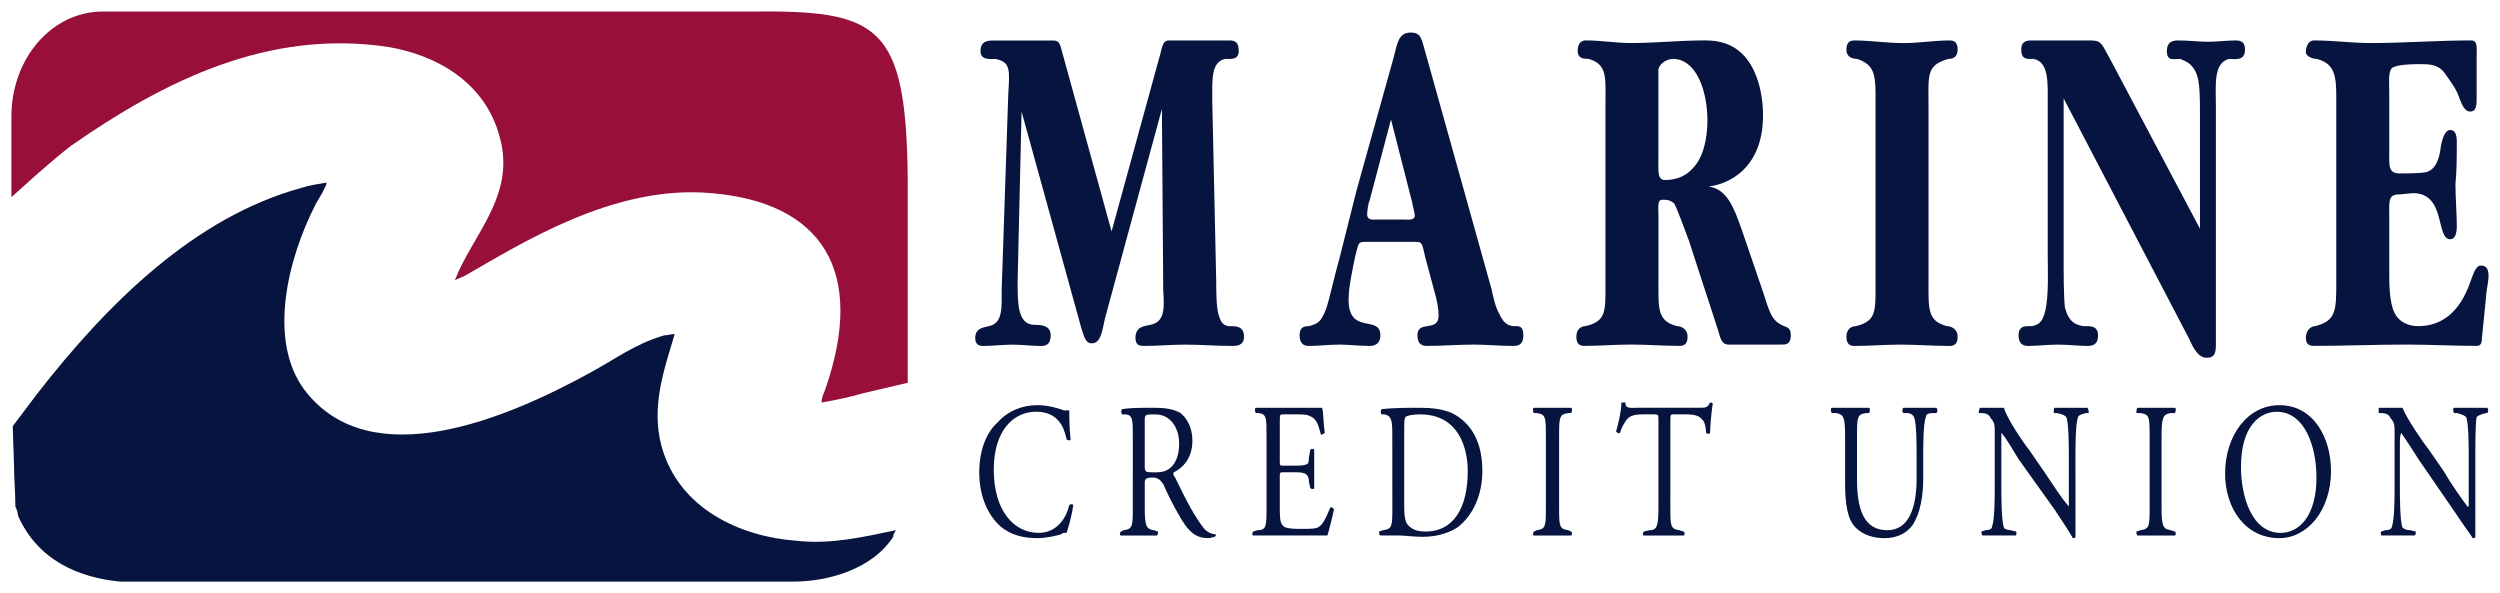
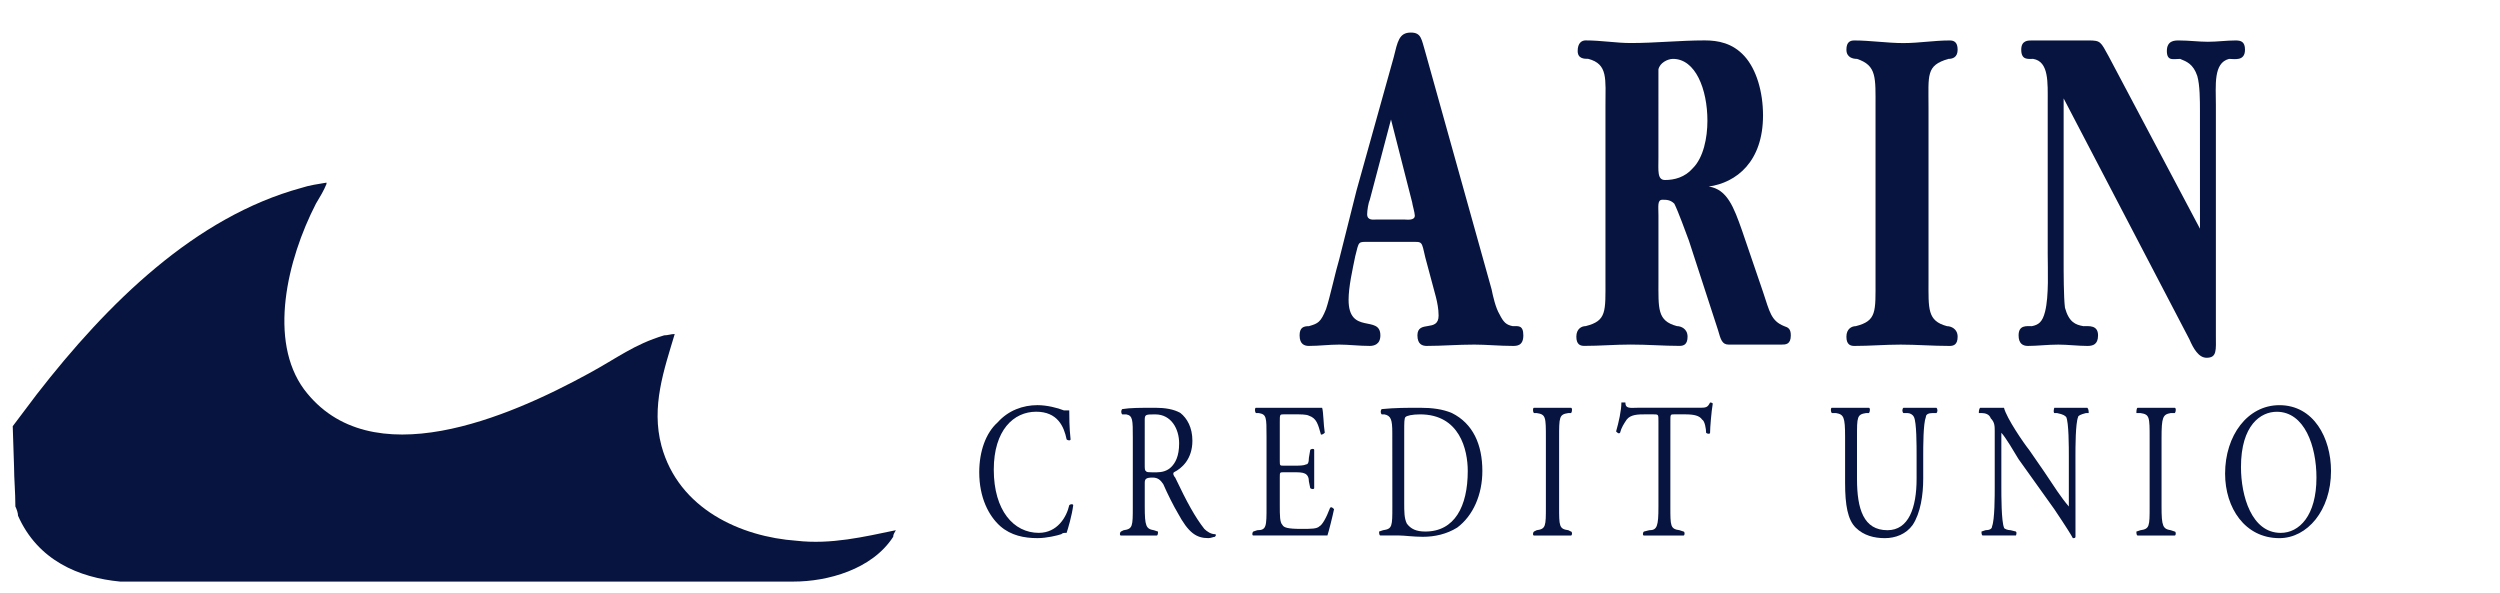
<svg xmlns="http://www.w3.org/2000/svg" xmlns:ns1="http://www.inkscape.org/namespaces/inkscape" xmlns:ns2="http://sodipodi.sourceforge.net/DTD/sodipodi-0.dtd" width="109.565mm" height="25.988mm" viewBox="0 0 109.565 25.988" version="1.1" id="svg10671" ns1:version="0.92.0 r15299" ns2:docname="marine credit union.svg">
  <defs id="defs10665">
    <clipPath id="clipPath10214" clipPathUnits="userSpaceOnUse">
      <path ns1:connector-curvature="0" id="path10212" d="m 151.86,664.04 h 308.4 v 71.15 h -308.4 z" />
    </clipPath>
  </defs>
  <ns2:namedview id="base" pagecolor="#ffffff" bordercolor="#666666" borderopacity="1.0" ns1:pageopacity="0.0" ns1:pageshadow="2" ns1:zoom="2.1860851" ns1:cx="205.16128" ns1:cy="47.212739" ns1:document-units="mm" ns1:current-layer="layer1" showgrid="false" fit-margin-top="0" fit-margin-left="0" fit-margin-right="0" fit-margin-bottom="0" ns1:window-width="1280" ns1:window-height="744" ns1:window-x="-4" ns1:window-y="-4" ns1:window-maximized="1" />
  <g ns1:label="Layer 1" ns1:groupmode="layer" id="layer1" transform="translate(-12.998,-130.801)">
    <g id="g10876" transform="translate(0.5,-0.5)">
-       <path d="m 63.305,133.824 c 0.116,-0.346 0.116,-0.75 0.406,-0.75 h 2.669 c 0.232,0 0.406,0.058 0.406,0.462 0,0.404 -0.348,0.346 -0.58,0.346 -0.638,0.115 -0.58,0.923 -0.58,1.789 l 0.174,7.963 c 0,0.404 0,1.154 0.116,1.5 0.116,0.404 0.29,0.462 0.522,0.462 0.232,0 0.58,0 0.58,0.462 0,0.404 -0.348,0.404 -0.522,0.404 -0.696,0 -1.393,-0.058 -2.089,-0.058 -0.58,0 -1.16,0.058 -1.741,0.058 -0.174,0 -0.406,0 -0.406,-0.346 0,-0.519 0.406,-0.519 0.638,-0.577 0.638,-0.115 0.638,-0.692 0.58,-1.5 l -0.058,-7.963 -2.495,9.175 c -0.116,0.519 -0.174,1.096 -0.58,1.096 -0.29,0 -0.348,-0.346 -0.464,-0.692 l -2.611,-9.463 -0.174,7.443 c 0,0.981 0,1.904 0.754,1.904 0.232,0 0.696,0 0.696,0.462 0,0.404 -0.232,0.462 -0.406,0.462 -0.406,0 -0.87,-0.058 -1.277,-0.058 -0.406,0 -0.87,0.058 -1.277,0.058 -0.174,0 -0.348,-0.058 -0.348,-0.346 0,-0.462 0.406,-0.462 0.58,-0.519 0.638,-0.115 0.58,-0.808 0.58,-1.616 l 0.29,-8.598 c 0.058,-0.981 0.116,-1.385 -0.58,-1.5 -0.232,0 -0.638,0.058 -0.638,-0.346 0,-0.462 0.348,-0.462 0.58,-0.462 h 2.611 c 0.29,0 0.29,0.173 0.406,0.577 l 2.147,7.79 z" style="fill:#06143f;fill-opacity:1;fill-rule:nonzero;stroke:none;stroke-width:0.058" id="path10218" ns1:connector-curvature="0" />
      <path d="m 73.575,133.824 c 0.174,-0.692 0.232,-1.096 0.754,-1.096 0.464,0 0.464,0.289 0.638,0.866 l 2.901,10.386 c 0.058,0.288 0.174,0.808 0.348,1.096 0.174,0.346 0.29,0.462 0.58,0.519 0.232,0 0.464,-0.058 0.464,0.404 0,0.462 -0.29,0.462 -0.464,0.462 -0.58,0 -1.16,-0.058 -1.683,-0.058 -0.754,0 -1.393,0.058 -2.089,0.058 -0.174,0 -0.406,-0.058 -0.406,-0.462 0,-0.692 0.928,-0.115 0.928,-0.866 0,-0.289 -0.058,-0.577 -0.116,-0.808 l -0.464,-1.731 c -0.174,-0.75 -0.116,-0.692 -0.638,-0.692 h -1.799 c -0.522,0 -0.464,-0.058 -0.638,0.635 -0.116,0.577 -0.29,1.327 -0.29,1.904 0,1.558 1.393,0.635 1.393,1.558 0,0.404 -0.29,0.462 -0.464,0.462 -0.464,0 -0.928,-0.058 -1.335,-0.058 -0.464,0 -0.87,0.058 -1.335,0.058 -0.174,0 -0.406,-0.058 -0.406,-0.462 0,-0.346 0.174,-0.404 0.406,-0.404 0.406,-0.115 0.522,-0.173 0.754,-0.75 0.174,-0.519 0.406,-1.616 0.58,-2.193 l 0.754,-3 z m -1.044,6.232 c -0.058,0.115 -0.116,0.462 -0.116,0.635 0,0.289 0.29,0.231 0.406,0.231 h 1.219 c 0.116,0 0.464,0.058 0.464,-0.173 0,-0.115 -0.116,-0.519 -0.116,-0.577 l -0.928,-3.635 z" style="fill:#06143f;fill-opacity:1;fill-rule:nonzero;stroke:none;stroke-width:0.058" id="path10222" ns1:connector-curvature="0" />
      <path d="m 89.764,144.095 c 0.29,0.866 0.348,1.269 0.928,1.5 0.174,0.058 0.29,0.115 0.29,0.404 0,0.404 -0.232,0.404 -0.406,0.404 h -1.16 -1.16 c -0.29,0 -0.348,-0.231 -0.464,-0.635 l -1.277,-3.924 c -0.174,-0.462 -0.464,-1.269 -0.638,-1.616 -0.174,-0.173 -0.348,-0.173 -0.522,-0.173 -0.232,0 -0.174,0.289 -0.174,0.692 v 2.827 c 0,1.269 -0.058,1.789 0.812,2.02 0.174,0 0.464,0.115 0.464,0.462 0,0.346 -0.174,0.404 -0.348,0.404 -0.696,0 -1.393,-0.058 -2.147,-0.058 -0.696,0 -1.335,0.058 -2.031,0.058 -0.174,0 -0.348,-0.058 -0.348,-0.404 0,-0.346 0.232,-0.462 0.406,-0.462 0.928,-0.231 0.87,-0.635 0.87,-2.02 v -7.617 c 0,-1.212 0.116,-1.846 -0.754,-2.077 -0.174,0 -0.464,0 -0.464,-0.346 0,-0.346 0.174,-0.462 0.348,-0.462 0.696,0 1.335,0.115 1.973,0.115 1.102,0 2.147,-0.115 3.249,-0.115 0.58,0 1.219,0.115 1.741,0.692 0.522,0.577 0.812,1.558 0.812,2.597 0,2.02 -1.16,2.943 -2.379,3.116 0.812,0.115 1.102,0.923 1.451,1.904 z m -4.584,-5.886 c 0,0.577 -0.058,0.981 0.29,0.981 0.406,0 0.87,-0.115 1.219,-0.519 0.464,-0.462 0.638,-1.327 0.638,-2.077 0,-1.385 -0.522,-2.712 -1.509,-2.712 -0.232,0 -0.58,0.173 -0.638,0.462 v 0.981 z" style="fill:#06143f;fill-opacity:1;fill-rule:nonzero;stroke:none;stroke-width:0.058" id="path10226" ns1:connector-curvature="0" />
      <path d="m 97.017,143.576 c 0,1.269 -0.058,1.789 0.812,2.02 0.174,0 0.464,0.115 0.464,0.462 0,0.346 -0.174,0.404 -0.348,0.404 -0.754,0 -1.451,-0.058 -2.147,-0.058 -0.696,0 -1.335,0.058 -2.031,0.058 -0.174,0 -0.348,-0.058 -0.348,-0.404 0,-0.346 0.232,-0.462 0.406,-0.462 0.928,-0.231 0.87,-0.635 0.87,-2.02 v -7.559 c 0,-1.327 0.058,-1.846 -0.812,-2.135 -0.174,0 -0.464,-0.058 -0.464,-0.404 0,-0.346 0.174,-0.404 0.348,-0.404 0.696,0 1.451,0.115 2.147,0.115 0.696,0 1.335,-0.115 2.031,-0.115 0.174,0 0.348,0.058 0.348,0.404 0,0.346 -0.232,0.404 -0.406,0.404 -0.986,0.289 -0.87,0.692 -0.87,2.135 z" style="fill:#06143f;fill-opacity:1;fill-rule:nonzero;stroke:none;stroke-width:0.058" id="path10230" ns1:connector-curvature="0" />
      <path d="m 108.913,136.132 c 0,-0.404 0,-1.096 -0.116,-1.5 -0.174,-0.519 -0.464,-0.635 -0.754,-0.75 -0.29,0 -0.58,0.115 -0.58,-0.346 0,-0.462 0.348,-0.462 0.522,-0.462 0.464,0 0.87,0.058 1.277,0.058 0.406,0 0.812,-0.058 1.219,-0.058 0.232,0 0.406,0.058 0.406,0.404 0,0.519 -0.464,0.404 -0.696,0.404 -0.696,0.173 -0.58,1.154 -0.58,2.02 v 10.098 c 0,0.635 0.058,0.981 -0.406,0.981 -0.348,0 -0.58,-0.404 -0.754,-0.808 l -5.512,-10.559 v 7.097 c 0,0.519 0,1.616 0.058,2.077 0.174,0.635 0.464,0.75 0.812,0.808 0.232,0 0.638,-0.058 0.638,0.404 0,0.404 -0.232,0.462 -0.464,0.462 -0.406,0 -0.87,-0.058 -1.277,-0.058 -0.464,0 -0.928,0.058 -1.335,0.058 -0.232,0 -0.406,-0.115 -0.406,-0.462 0,-0.462 0.348,-0.404 0.58,-0.404 0.29,-0.058 0.464,-0.173 0.58,-0.635 0.174,-0.692 0.116,-1.846 0.116,-2.539 v -6.636 c 0,-0.866 0.058,-1.789 -0.638,-1.904 -0.232,0 -0.522,0.058 -0.522,-0.404 0,-0.404 0.29,-0.404 0.464,-0.404 h 2.495 c 0.522,0 0.522,0.058 0.87,0.692 l 4.004,7.559 z" style="fill:#06143f;fill-opacity:1;fill-rule:nonzero;stroke:none;stroke-width:0.058" id="path10234" ns1:connector-curvature="0" />
-       <path d="m 117.21,137.921 c 0,0.635 -0.058,0.981 0.464,0.981 0.29,0 0.87,0 1.161,-0.058 0.406,-0.115 0.58,-0.577 0.638,-1.154 0.058,-0.288 0.174,-0.692 0.406,-0.692 0.232,0 0.29,0.231 0.29,0.519 0,0.635 0,1.269 -0.058,1.846 0,0.635 0.058,1.269 0.058,1.846 0,0.289 -0.058,0.577 -0.29,0.577 -0.638,0 -0.174,-2.02 -1.625,-2.02 l -0.638,0.058 c -0.464,0 -0.406,0.346 -0.406,0.923 v 2.481 c 0,0.519 0,1.327 0.232,1.789 0.232,0.462 0.696,0.577 1.044,0.577 0.986,0 1.799,-0.577 2.263,-1.904 0.116,-0.289 0.232,-0.75 0.464,-0.75 0.232,0 0.348,0.115 0.348,0.462 0,0.231 -0.116,0.75 -0.116,0.981 l -0.174,1.731 c 0,0.231 -0.058,0.346 -0.232,0.346 -1.044,0 -2.031,-0.058 -3.075,-0.058 -1.335,0 -2.727,0.058 -4.062,0.058 -0.174,0 -0.348,-0.058 -0.348,-0.346 0,-0.346 0.232,-0.519 0.406,-0.519 0.928,-0.231 0.928,-0.692 0.928,-1.962 v -7.617 c 0,-1.212 0.058,-1.904 -0.87,-2.135 -0.174,0 -0.464,-0.115 -0.464,-0.289 0,-0.346 0.174,-0.519 0.348,-0.519 0.87,0 1.683,0.115 2.495,0.115 1.451,0 2.901,-0.115 4.41,-0.115 0.29,0 0.232,0.346 0.232,0.75 v 1.731 c 0,0.346 0,0.635 -0.29,0.635 -0.232,0 -0.348,-0.289 -0.464,-0.577 -0.116,-0.404 -0.406,-0.75 -0.638,-1.096 -0.29,-0.404 -0.696,-0.404 -1.102,-0.404 -0.232,0 -0.986,0 -1.219,0.173 -0.174,0.173 -0.116,0.75 -0.116,0.981 z" style="fill:#06143f;fill-opacity:1;fill-rule:nonzero;stroke:none;stroke-width:0.058" id="path10238" ns1:connector-curvature="0" />
      <path d="m 56.226,149.807 c 0.464,-0.519 1.102,-0.75 1.741,-0.75 0.406,0 0.87,0.115 1.16,0.231 h 0.232 c 0,0.231 0,0.75 0.058,1.269 0,0.058 -0.116,0.058 -0.174,0 -0.116,-0.577 -0.406,-1.212 -1.335,-1.212 -0.986,0 -1.857,0.808 -1.857,2.539 0,1.789 0.87,2.77 1.973,2.77 0.812,0 1.219,-0.692 1.335,-1.212 0.058,-0.058 0.174,-0.058 0.174,0 -0.058,0.462 -0.232,1.039 -0.29,1.212 -0.116,0 -0.174,0 -0.232,0.058 -0.174,0.058 -0.638,0.173 -1.044,0.173 -0.58,0 -1.16,-0.115 -1.625,-0.519 -0.522,-0.462 -0.928,-1.269 -0.928,-2.366 0,-0.923 0.29,-1.731 0.812,-2.193" style="fill:#06143f;fill-opacity:1;fill-rule:nonzero;stroke:none;stroke-width:0.058" id="path10242" ns1:connector-curvature="0" />
      <path d="m 62.145,150.5 c 0,-0.808 0,-0.981 -0.29,-1.039 h -0.174 c -0.058,-0.058 -0.058,-0.173 0,-0.231 0.348,-0.058 0.812,-0.058 1.451,-0.058 0.406,0 0.812,0.058 1.102,0.231 0.29,0.231 0.522,0.635 0.522,1.212 0,0.808 -0.464,1.212 -0.812,1.385 -0.058,0.058 0,0.173 0.058,0.231 0.522,1.096 0.87,1.731 1.277,2.25 0.116,0.115 0.29,0.231 0.464,0.231 0.058,0 0.058,0.058 0,0.115 -0.058,0 -0.174,0.058 -0.29,0.058 -0.522,0 -0.87,-0.231 -1.335,-1.096 -0.174,-0.288 -0.464,-0.866 -0.638,-1.269 -0.116,-0.173 -0.232,-0.289 -0.464,-0.289 -0.29,0 -0.348,0.058 -0.348,0.231 v 1.039 c 0,0.866 0.058,0.981 0.406,1.039 l 0.174,0.058 c 0,0.058 0,0.173 -0.058,0.173 H 62.435 61.622 c -0.058,0 -0.058,-0.115 0,-0.173 l 0.116,-0.058 c 0.406,-0.058 0.406,-0.173 0.406,-1.039 z m 0.522,1.154 c 0,0.173 0,0.289 0.058,0.289 0,0.058 0.116,0.058 0.464,0.058 0.232,0 0.464,-0.058 0.638,-0.231 0.174,-0.173 0.348,-0.462 0.348,-1.039 0,-0.635 -0.348,-1.269 -1.044,-1.269 -0.406,0 -0.464,0 -0.464,0.231 z" style="fill:#06143f;fill-opacity:1;fill-rule:nonzero;stroke:none;stroke-width:0.058" id="path10246" ns1:connector-curvature="0" />
      <path d="m 68.005,150.442 c 0,-0.866 0,-0.981 -0.348,-1.039 h -0.116 c -0.058,-0.058 -0.058,-0.231 0,-0.231 h 0.754 1.277 0.87 c 0.058,0.173 0.058,0.75 0.116,1.096 -0.058,0.058 -0.174,0.115 -0.174,0.058 -0.116,-0.404 -0.174,-0.692 -0.522,-0.808 -0.116,-0.058 -0.348,-0.058 -0.638,-0.058 h -0.464 c -0.174,0 -0.174,0 -0.174,0.346 v 1.673 c 0,0.231 0,0.231 0.174,0.231 h 0.406 c 0.29,0 0.464,0 0.58,-0.058 0.058,0 0.116,-0.058 0.116,-0.289 l 0.058,-0.346 c 0.058,-0.058 0.174,-0.058 0.174,0 v 0.866 0.808 c 0,0.058 -0.116,0.058 -0.174,0 l -0.058,-0.289 c 0,-0.173 -0.058,-0.289 -0.174,-0.346 -0.116,-0.058 -0.29,-0.058 -0.522,-0.058 h -0.406 c -0.174,0 -0.174,0 -0.174,0.231 v 1.212 c 0,0.462 0,0.75 0.116,0.866 0.058,0.115 0.232,0.173 0.812,0.173 0.464,0 0.696,0 0.812,-0.115 0.116,-0.058 0.29,-0.346 0.464,-0.808 0.058,-0.058 0.116,0 0.174,0.058 -0.058,0.289 -0.232,0.981 -0.29,1.154 h -1.799 -0.58 -0.87 c -0.058,0 -0.058,-0.115 0,-0.173 l 0.174,-0.058 c 0.406,0 0.406,-0.173 0.406,-1.039 z" style="fill:#06143f;fill-opacity:1;fill-rule:nonzero;stroke:none;stroke-width:0.058" id="path10250" ns1:connector-curvature="0" />
      <path d="m 73.517,150.269 c 0,-0.577 -0.058,-0.75 -0.348,-0.808 h -0.116 c -0.058,-0.058 -0.058,-0.173 0,-0.231 0.58,-0.058 1.102,-0.058 1.683,-0.058 0.522,0 0.986,0.058 1.393,0.231 0.928,0.462 1.335,1.385 1.335,2.539 0,1.039 -0.406,1.962 -1.102,2.481 -0.464,0.288 -0.986,0.404 -1.509,0.404 -0.406,0 -0.812,-0.058 -1.044,-0.058 h -0.812 c -0.058,0 -0.058,-0.115 -0.058,-0.173 l 0.174,-0.058 c 0.406,-0.058 0.406,-0.173 0.406,-1.039 z m 0.522,3.058 c 0,0.404 0,0.692 0.116,0.923 0.174,0.231 0.406,0.346 0.812,0.346 1.277,0 1.857,-1.096 1.857,-2.654 0,-0.923 -0.348,-2.481 -2.089,-2.481 -0.348,0 -0.58,0.058 -0.638,0.115 -0.058,0.058 -0.058,0.231 -0.058,0.635 z" style="fill:#06143f;fill-opacity:1;fill-rule:nonzero;stroke:none;stroke-width:0.058" id="path10254" ns1:connector-curvature="0" />
      <path d="m 80.248,150.5 c 0,-0.923 0,-1.039 -0.406,-1.096 h -0.116 c -0.058,-0.058 -0.058,-0.231 0,-0.231 h 0.812 0.812 c 0.058,0 0.058,0.173 0,0.231 h -0.116 c -0.406,0.058 -0.406,0.173 -0.406,1.096 v 3 c 0,0.866 0,0.981 0.406,1.039 l 0.116,0.058 c 0.058,0 0.058,0.173 0,0.173 h -0.812 -0.812 c -0.058,0 -0.058,-0.115 0,-0.173 l 0.116,-0.058 c 0.406,-0.058 0.406,-0.173 0.406,-1.039 z" style="fill:#06143f;fill-opacity:1;fill-rule:nonzero;stroke:none;stroke-width:0.058" id="path10258" ns1:connector-curvature="0" />
      <path d="m 85.703,153.5 c 0,0.866 0,0.981 0.406,1.039 l 0.174,0.058 c 0.058,0 0.058,0.173 0,0.173 h -0.87 -0.87 c -0.058,0 -0.058,-0.115 0,-0.173 l 0.232,-0.058 c 0.348,0 0.406,-0.173 0.406,-1.039 v -3.751 c 0,-0.289 0,-0.289 -0.232,-0.289 h -0.348 c -0.29,0 -0.638,0 -0.812,0.231 -0.116,0.173 -0.232,0.346 -0.29,0.577 -0.058,0.058 -0.116,0 -0.174,-0.058 0.116,-0.404 0.232,-0.923 0.232,-1.269 h 0.174 c 0,0.289 0.232,0.231 0.522,0.231 h 2.669 c 0.348,0 0.406,0 0.522,-0.231 0,0 0.116,0 0.116,0.058 -0.058,0.346 -0.116,1.039 -0.116,1.269 0,0.058 -0.116,0.058 -0.174,0 0,-0.173 -0.058,-0.519 -0.174,-0.577 -0.116,-0.173 -0.348,-0.231 -0.754,-0.231 h -0.464 c -0.174,0 -0.174,0 -0.174,0.289 z" style="fill:#06143f;fill-opacity:1;fill-rule:nonzero;stroke:none;stroke-width:0.058" id="path10262" ns1:connector-curvature="0" />
      <path d="m 96.495,151.308 c 0,-0.519 0,-1.5 -0.116,-1.731 -0.058,-0.115 -0.174,-0.173 -0.29,-0.173 H 95.915 c -0.058,-0.058 -0.058,-0.173 0,-0.231 h 0.754 0.696 c 0.058,0.058 0.058,0.173 0,0.231 h -0.174 c -0.174,0 -0.29,0.058 -0.29,0.173 -0.116,0.288 -0.116,1.269 -0.116,1.731 v 0.981 c 0,0.692 -0.116,1.5 -0.464,2.02 -0.29,0.404 -0.754,0.577 -1.219,0.577 -0.464,0 -0.928,-0.115 -1.277,-0.462 -0.348,-0.346 -0.464,-0.981 -0.464,-1.962 v -2.02 c 0,-0.866 -0.058,-0.981 -0.406,-1.039 h -0.174 c -0.058,-0.058 -0.058,-0.231 0,-0.231 h 0.812 0.812 c 0.058,0 0.058,0.173 0,0.231 h -0.116 c -0.406,0.058 -0.406,0.173 -0.406,1.039 v 1.846 c 0,1.327 0.29,2.25 1.335,2.25 0.928,0 1.277,-0.981 1.277,-2.25 z" style="fill:#06143f;fill-opacity:1;fill-rule:nonzero;stroke:none;stroke-width:0.058" id="path10266" ns1:connector-curvature="0" />
      <path d="m 103.458,153.327 v 1.5 c 0,0.058 -0.058,0.058 -0.116,0.058 -0.058,-0.115 -0.232,-0.404 -0.812,-1.269 l -1.567,-2.193 c -0.174,-0.289 -0.58,-0.981 -0.754,-1.154 v 0.519 1.846 c 0,0.404 0,1.5 0.116,1.789 0,0.058 0.174,0.115 0.29,0.115 l 0.232,0.058 c 0.058,0.058 0,0.173 0,0.173 h -0.812 -0.638 c -0.058,0 -0.058,-0.115 -0.058,-0.173 l 0.174,-0.058 c 0.174,0 0.29,-0.058 0.29,-0.173 0.116,-0.289 0.116,-1.327 0.116,-1.731 v -2.423 c 0,-0.231 0,-0.404 -0.174,-0.577 -0.058,-0.173 -0.232,-0.231 -0.406,-0.231 h -0.116 c 0,-0.058 0,-0.173 0.058,-0.231 h 0.754 0.29 c 0.116,0.462 0.87,1.558 1.102,1.846 l 0.638,0.923 c 0.464,0.692 0.754,1.154 1.102,1.558 v -0.346 -1.846 c 0,-0.404 0,-1.5 -0.116,-1.731 -0.058,-0.058 -0.116,-0.115 -0.406,-0.173 h -0.116 c -0.058,-0.058 0,-0.231 0,-0.231 h 0.812 0.638 c 0.058,0.058 0.058,0.173 0.058,0.231 h -0.116 c -0.232,0.058 -0.348,0.115 -0.348,0.173 -0.116,0.288 -0.116,1.327 -0.116,1.731 z" style="fill:#06143f;fill-opacity:1;fill-rule:nonzero;stroke:none;stroke-width:0.058" id="path10270" ns1:connector-curvature="0" />
      <path d="m 106.708,150.5 c 0,-0.923 0,-1.039 -0.406,-1.096 h -0.174 c 0,-0.058 0,-0.231 0.058,-0.231 h 0.812 0.812 c 0.058,0 0.058,0.173 0,0.231 h -0.174 c -0.348,0.058 -0.406,0.173 -0.406,1.096 v 3 c 0,0.866 0.058,0.981 0.406,1.039 l 0.174,0.058 c 0.058,0 0.058,0.173 0,0.173 h -0.812 -0.812 c -0.058,0 -0.058,-0.115 -0.058,-0.173 l 0.174,-0.058 c 0.406,-0.058 0.406,-0.173 0.406,-1.039 z" style="fill:#06143f;fill-opacity:1;fill-rule:nonzero;stroke:none;stroke-width:0.058" id="path10274" ns1:connector-curvature="0" />
      <path d="m 110.015,152.058 c 0,-1.673 0.986,-3 2.379,-3 1.509,0 2.263,1.443 2.263,2.885 0,1.731 -1.044,2.943 -2.263,2.943 -1.509,0 -2.379,-1.327 -2.379,-2.827 m 4.004,0.173 c 0,-1.385 -0.522,-2.885 -1.741,-2.885 -0.696,0 -1.567,0.577 -1.567,2.423 0,1.269 0.464,2.885 1.741,2.885 0.812,0 1.567,-0.75 1.567,-2.423" style="fill:#06143f;fill-opacity:1;fill-rule:nonzero;stroke:none;stroke-width:0.058" id="path10278" ns1:connector-curvature="0" />
-       <path d="m 120.982,153.327 v 1.5 c 0,0.058 -0.058,0.058 -0.116,0.058 -0.058,-0.115 -0.29,-0.404 -0.87,-1.269 l -1.509,-2.193 c -0.174,-0.289 -0.638,-0.981 -0.754,-1.154 -0.058,0.115 -0.058,0.289 -0.058,0.519 v 1.846 c 0,0.404 0,1.5 0.116,1.789 0.058,0.058 0.174,0.115 0.348,0.115 l 0.232,0.058 c 0,0.058 0,0.173 -0.058,0.173 h -0.754 -0.696 c 0,0 -0.058,-0.115 0,-0.173 l 0.174,-0.058 c 0.174,0 0.29,-0.058 0.29,-0.173 0.116,-0.289 0.116,-1.327 0.116,-1.731 v -2.423 c 0,-0.231 0,-0.404 -0.174,-0.577 -0.058,-0.173 -0.232,-0.231 -0.406,-0.231 h -0.116 v -0.231 h 0.754 0.29 c 0.174,0.462 0.928,1.558 1.161,1.846 l 0.638,0.923 c 0.406,0.692 0.754,1.154 1.044,1.558 h 0.058 v -0.346 -1.846 c 0,-0.404 0,-1.5 -0.116,-1.731 -0.058,-0.058 -0.174,-0.115 -0.406,-0.173 h -0.116 c -0.058,-0.058 -0.058,-0.231 0,-0.231 h 0.754 0.696 c 0.058,0.058 0.058,0.173 0,0.231 h -0.058 c -0.232,0.058 -0.348,0.115 -0.406,0.173 -0.058,0.288 -0.058,1.327 -0.058,1.731 z" style="fill:#06143f;fill-opacity:1;fill-rule:nonzero;stroke:none;stroke-width:0.058" id="path10282" ns1:connector-curvature="0" />
-       <path d="m 52.28,145.538 v 2.539 l -1.973,0.462 c -0.58,0.173 -1.16,0.288 -1.799,0.404 v -0.058 c 0,-0.115 0.058,-0.288 0.116,-0.404 1.915,-5.366 -0.174,-8.309 -4.932,-8.713 -4.294,-0.404 -8.414,2.25 -10.851,3.635 -0.116,0.058 -0.29,0.115 -0.406,0.173 0.754,-1.962 2.669,-3.693 1.973,-6.232 -0.638,-2.481 -2.843,-3.635 -4.874,-3.981 -5.28,-0.808 -9.864,1.5 -13.926,4.328 -0.522,0.404 -0.986,0.808 -1.451,1.212 l -1.16,1.039 v -2.02 -1.5 c 0,-2.597 1.799,-4.616 4.004,-4.616 h 28.374 c 5.628,-0.058 6.847,0.519 6.905,7.386 z" style="fill:#981039;fill-opacity:1;fill-rule:evenodd;stroke:none;stroke-width:0.058" id="path10286" ns1:connector-curvature="0" />
      <path d="m 26.807,139.363 v -0.058 c -0.348,0.058 -0.754,0.115 -1.102,0.231 -4.642,1.269 -8.472,5.02 -11.605,9.059 l -1.044,1.385 0.058,1.789 c 0,0.519 0.058,1.096 0.058,1.731 0.058,0.115 0.116,0.288 0.116,0.404 0.87,1.962 2.669,2.712 4.468,2.885 h 29.535 c 1.451,0 3.423,-0.519 4.352,-1.962 0,-0.115 0.058,-0.173 0.116,-0.289 -1.393,0.289 -2.843,0.635 -4.352,0.462 -2.437,-0.173 -5.164,-1.385 -5.919,-4.155 -0.464,-1.731 0.116,-3.347 0.58,-4.905 -0.174,0 -0.29,0.058 -0.464,0.058 -1.335,0.404 -2.031,0.981 -3.307,1.673 -3.481,1.904 -9.574,4.558 -12.475,0.692 -1.567,-2.135 -0.754,-5.655 0.522,-8.136 0.174,-0.289 0.348,-0.577 0.464,-0.866" style="fill:#06143f;fill-opacity:1;fill-rule:evenodd;stroke:none;stroke-width:0.058" id="path10290" ns1:connector-curvature="0" />
    </g>
  </g>
</svg>